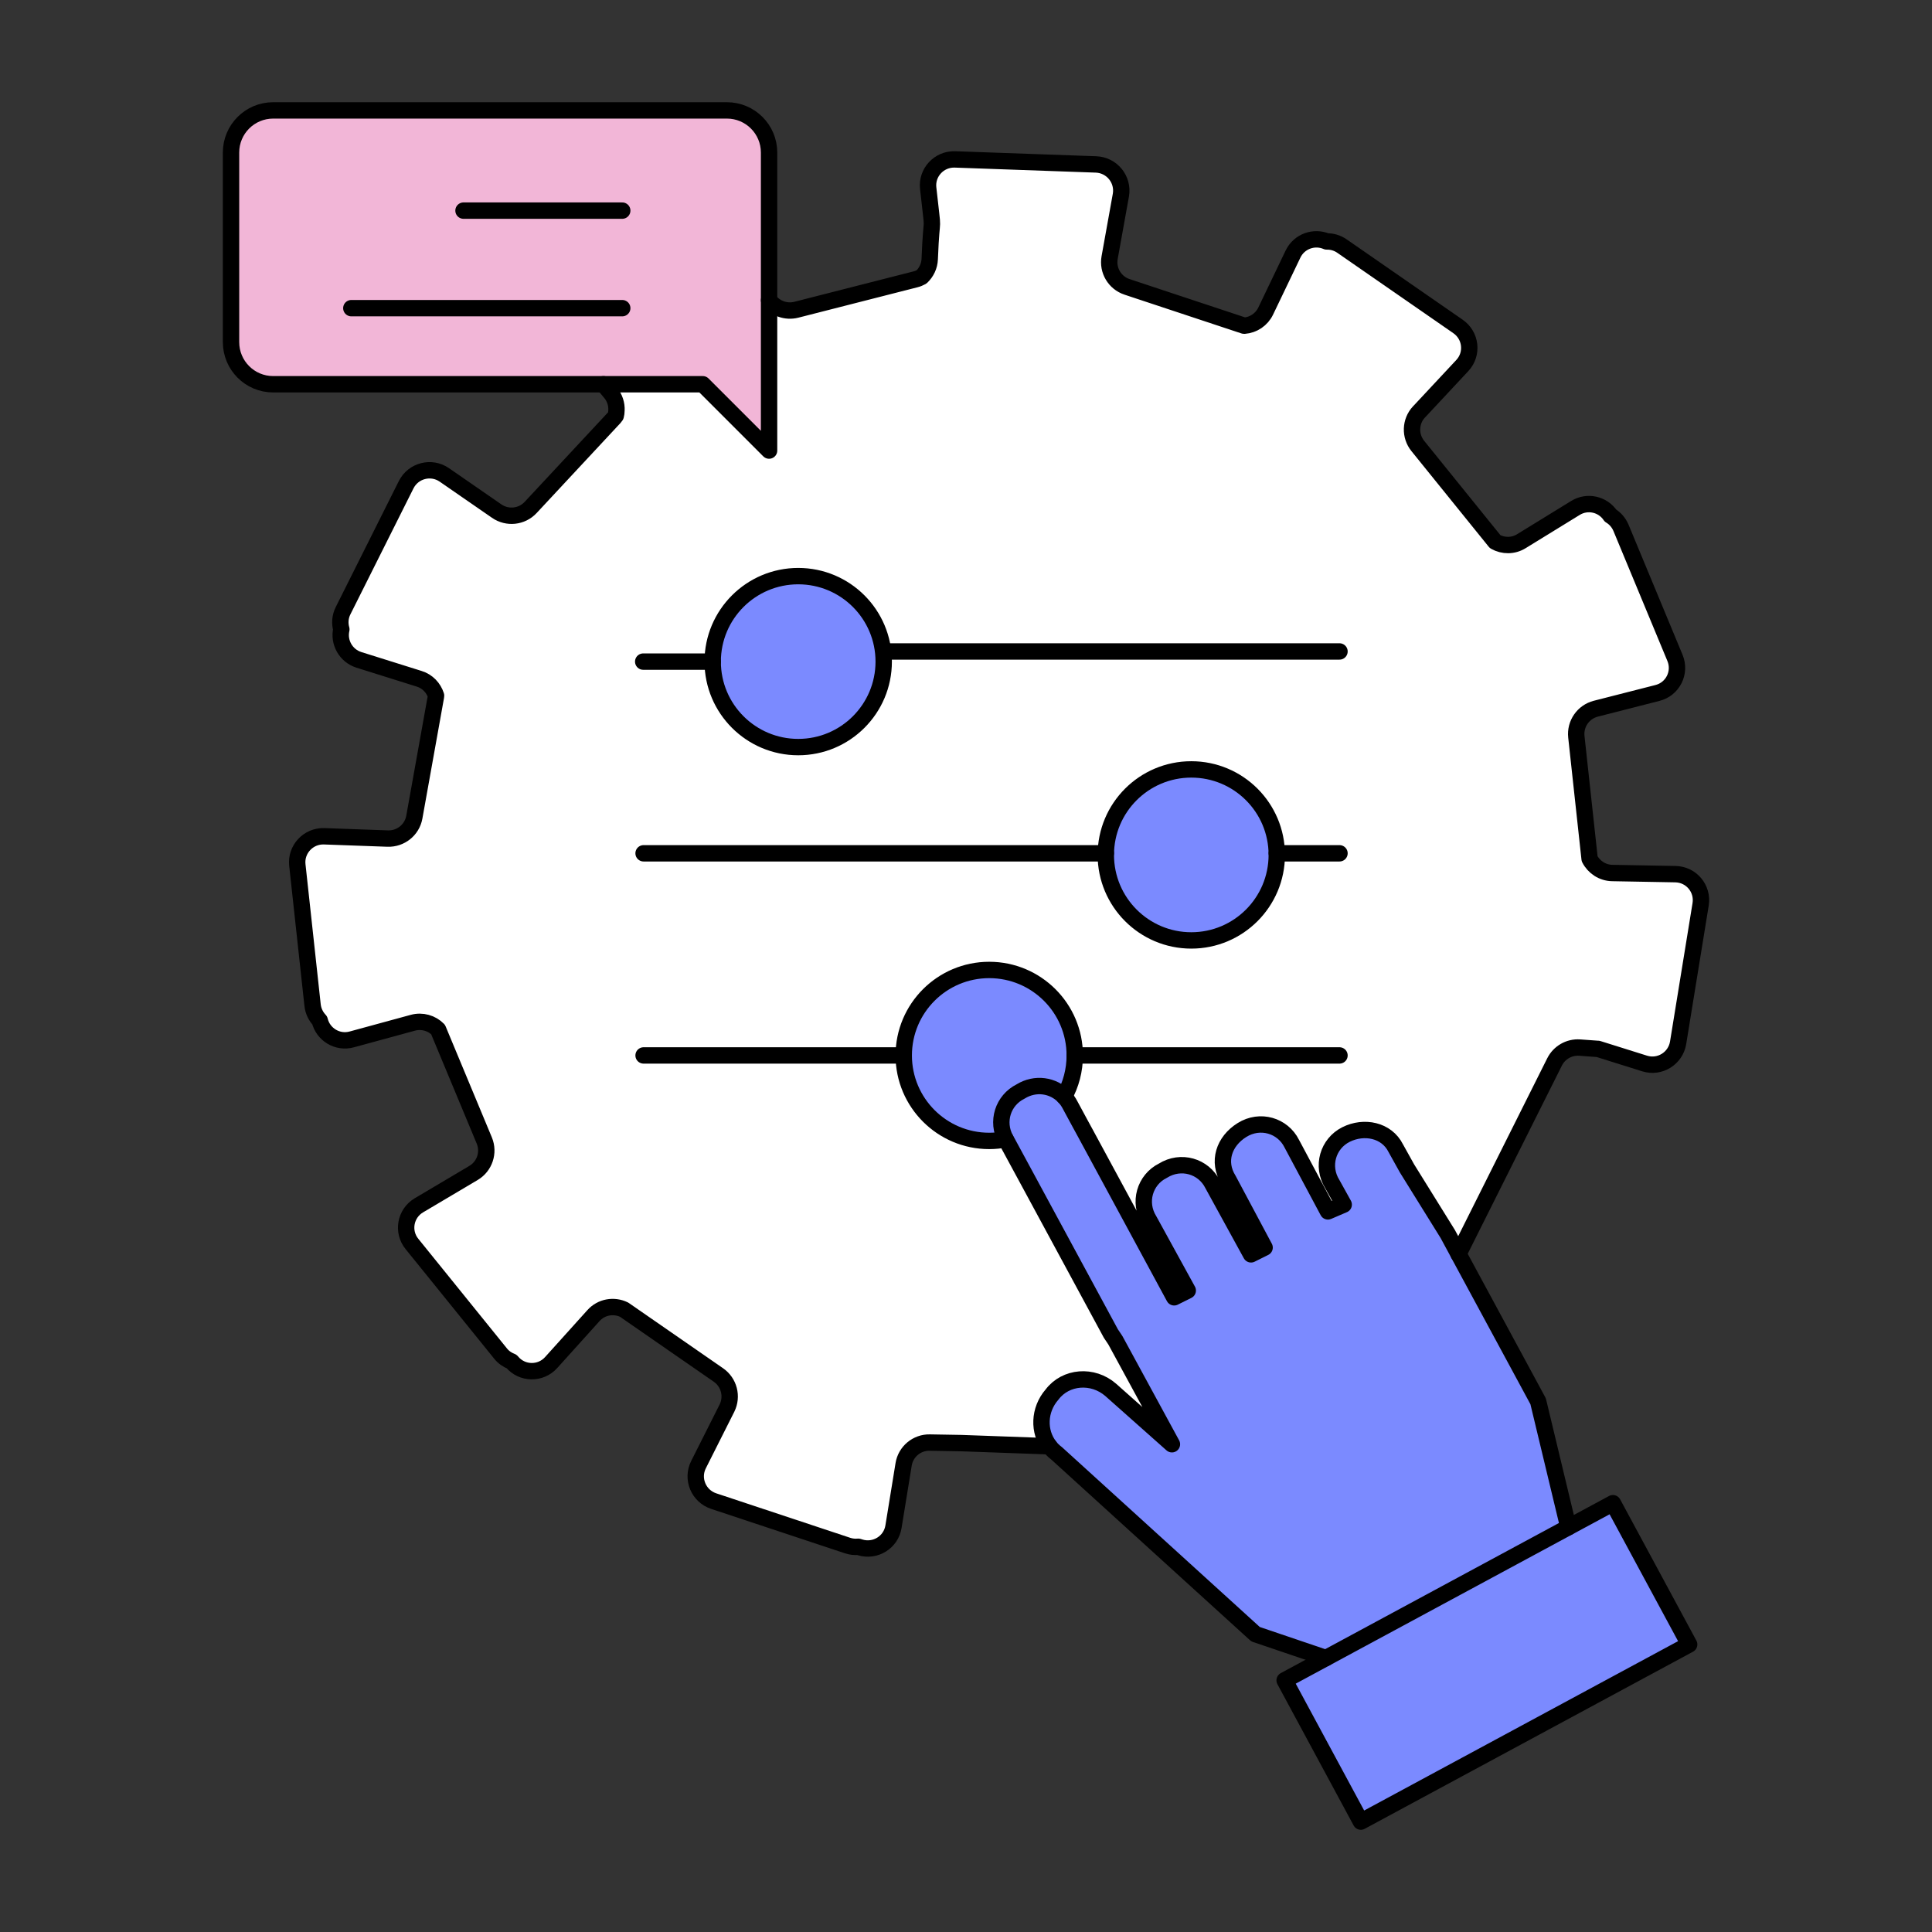
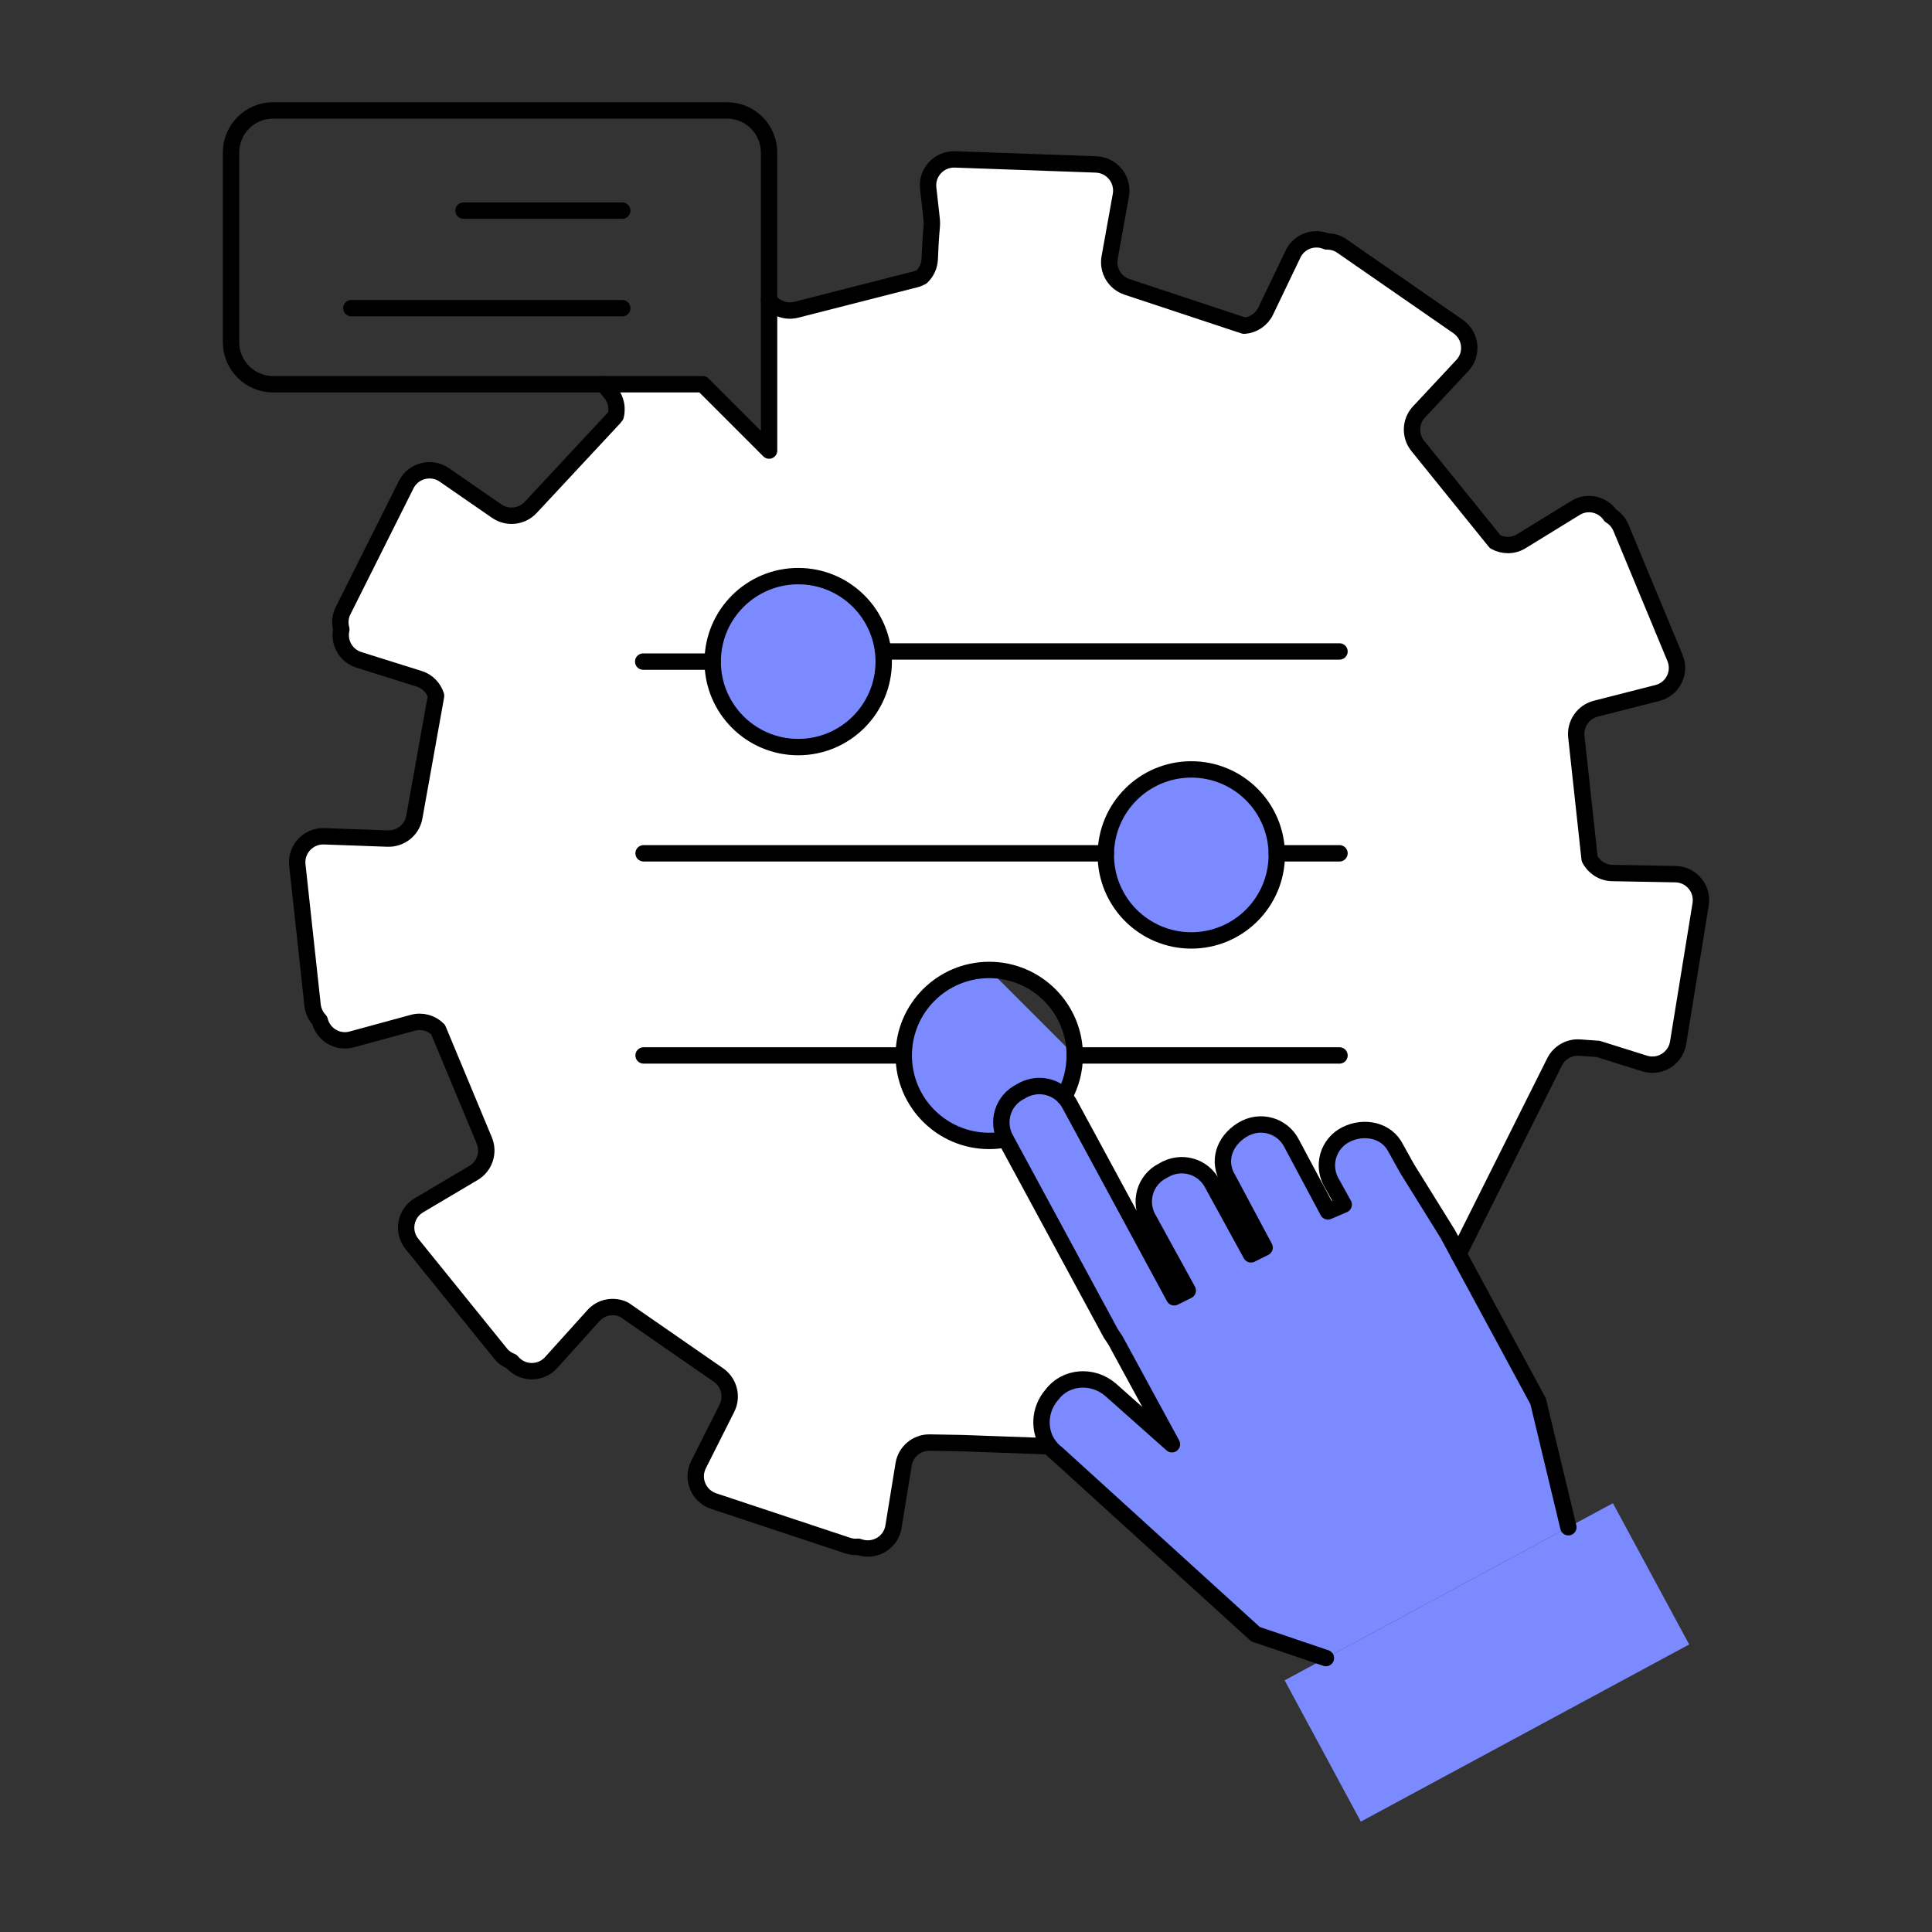
<svg xmlns="http://www.w3.org/2000/svg" xml:space="preserve" id="model-tuning" x="0" y="0" style="enable-background:new 0 0 3500 3500" version="1.1" viewBox="0 0 3500 3500">
  <rect x="0" y="0" width="3500" height="3500" fill="#333333" stroke="none" />
  <g>
    <g>
      <g>
        <g id="XMLID_00000010292966204618876010000000365293833021594301_">
          <g>
            <polygon points="2921.947 2723.194 3060.091 2979.113 2465.288 3300 2327.242 3044.081 2402 3003.735 2841.255 2766.704" style="fill:#7b8aff" />
            <path d="M2786.472,2538.572l54.783,228.132L2402,3003.735l-127.465-43.213l-119.653-108.775       l-240.789-218.935c-5.043-3.758-9.394-8.109-12.954-12.855c-20.272-26.304-19.58-65.859,4.746-93.646       c24.623-32.732,73.77-36.885,106.501-8.208l110.654,98.293l-102.447-188.379l-8.208-12.262l-154.362-285.387l-34.017-62.793       c-0.791-1.187-1.483-2.373-2.077-3.659c-17.503-32.039-4.944-70.605,26.699-86.427c26.897-16.811,59.431-11.57,79.208,9.197       c4.252,4.45,7.911,9.592,10.878,15.426l13.35,24.722l5.142,9.493l8.9,16.316l160.988,297.55l24.623-12.262l-69.715-126.97       c-20.469-32.731-8.109-73.77,24.623-90.086c32.732-20.47,73.671-8.208,90.086,24.524l69.616,126.97l24.623-12.262       l-65.562-122.916c-20.469-32.731-8.208-69.616,24.623-90.086c32.732-20.47,73.671-8.208,90.086,24.623l65.562,122.817       l28.578-12.262l-20.469-36.885c-20.47-32.732-8.109-73.671,24.623-90.086c32.732-16.415,73.671-8.208,90.086,24.623       l20.469,36.786l73.77,118.763l19.481,36.094v0.099l118.269,218.737L2786.472,2538.572z" style="fill:#7b8aff" />
-             <path d="M1393.257,619.774v196.488l-120.147-120.147h-179.875H494.871       c-42.225,0-76.34-34.215-76.34-76.341V276.341c0-42.126,34.116-76.341,76.34-76.341h822.045       c42.126,0,76.34,34.215,76.34,76.341v181.952v85.537V619.774z" style="fill:#f2b6d7" />
-             <path d="M1446.062 1043.702c85.537 0 154.857 69.319 154.857 154.857 0 85.537-69.32 154.857-154.857 154.857-85.537 0-154.956-69.32-154.956-154.857C1291.107 1113.021 1360.525 1043.702 1446.062 1043.702zM2158.146 1393.859c85.537 0 154.857 69.319 154.857 154.857 0 85.537-69.32 154.956-154.857 154.956s-154.857-69.419-154.857-154.956C2003.289 1463.179 2072.608 1393.859 2158.146 1393.859zM1947.022 1912.026c0 27.095-6.922 52.509-19.184 74.66-19.777-20.766-52.311-26.007-79.208-9.197-31.644 15.822-44.202 54.388-26.699 86.427-9.691 1.978-19.678 2.967-29.864 2.967-85.537 0-154.857-69.32-154.857-154.857s69.32-154.857 154.857-154.857S1947.022 1826.489 1947.022 1912.026z" style="fill:#7b8aff" />
+             <path d="M1446.062 1043.702c85.537 0 154.857 69.319 154.857 154.857 0 85.537-69.32 154.857-154.857 154.857-85.537 0-154.956-69.32-154.956-154.857C1291.107 1113.021 1360.525 1043.702 1446.062 1043.702zM2158.146 1393.859c85.537 0 154.857 69.319 154.857 154.857 0 85.537-69.32 154.956-154.857 154.956s-154.857-69.419-154.857-154.956C2003.289 1463.179 2072.608 1393.859 2158.146 1393.859zM1947.022 1912.026c0 27.095-6.922 52.509-19.184 74.66-19.777-20.766-52.311-26.007-79.208-9.197-31.644 15.822-44.202 54.388-26.699 86.427-9.691 1.978-19.678 2.967-29.864 2.967-85.537 0-154.857-69.32-154.857-154.857s69.32-154.857 154.857-154.857z" style="fill:#7b8aff" />
            <path d="M2313.002,1548.716c0-85.537-69.32-154.857-154.857-154.857s-154.857,69.319-154.857,154.857       c0,85.537,69.319,154.956,154.857,154.956S2313.002,1634.253,2313.002,1548.716z M1554.838,2802.105       c-6.23,0.594-12.756,0-19.283-2.175l-242.767-80.593c-27.194-9.098-40.247-40.049-27.491-65.76l51.718-102.743       c10.383-21.063,3.758-46.576-15.525-59.926l-170.777-118.268c-18.69-9.098-41.434-5.142-55.574,10.68l-76.637,85.042       c-19.184,21.36-52.805,20.766-71.099-1.285l-0.593-0.593c-7.515-2.868-14.437-7.515-19.777-14.141L746.34,2253.581       c-18.195-22.25-12.163-55.377,12.46-70.012l99.084-58.739c20.173-11.965,28.479-36.984,19.481-58.64l-83.757-201.135       c-11.471-11.669-28.875-16.811-45.587-12.262l-110.654,30.16c-25.908,7.219-52.113-8.9-58.145-34.314       c-6.922-7.318-11.768-16.811-12.954-27.787l-27.589-253.743c-3.164-28.38,19.876-53.102,48.553-52.113l115.104,4.153       c23.535,0.791,44.103-15.624,48.257-38.764l39.258-218.935c0.099-0.494,0.099-0.791,0.099-1.286       c-4.549-14.042-15.426-25.809-30.457-30.457l-109.369-34.314c-23.832-7.614-37.083-32.039-31.743-55.278       c-3.065-10.779-2.373-22.843,3.164-33.819l114.313-228.329c12.954-25.612,45.587-33.918,69.122-17.602l94.734,65.463       c19.283,13.449,45.587,10.68,61.606-6.526l151.692-162.867c0.989-1.088,1.681-2.176,2.472-3.263       c0.791-3.065,1.286-6.329,1.286-9.592c0.593-11.273-2.967-22.744-10.581-31.94l-12.954-15.525h179.875l120.147,120.147V619.774       v-75.945c11.273,14.833,30.556,22.052,49.344,17.305l146.451-37.379l69.418-17.701c4.054-0.989,7.614-2.571,11.075-4.45       c8.702-8.306,14.24-19.678,14.734-32.237c3.758-96.118,7.713-30.952-2.769-128.355c-3.263-28.479,19.777-53.201,48.553-52.212       l255.523,9.098c28.776,1.088,49.938,27.293,44.993,55.574l-20.371,113.126c-4.153,23.139,9.196,45.686,31.545,53.102       l9.493,3.164l202.223,67.045c0.099,0,0.396,0.099,0.692,0.099c16.316-1.187,31.347-10.977,38.764-26.502l49.542-103.337       c11.174-23.139,38.368-32.534,61.013-22.744c9.493-0.198,19.184,2.472,27.688,8.405l210.134,145.561       c23.733,16.415,27.392,49.839,7.812,70.803l-75.945,81.384l-2.571,2.67c-16.02,17.206-16.811,43.51-2.077,61.705       l140.024,173.249c0,0,0,0.099,0.099,0.099c14.536,8.208,32.831,8.306,47.663-0.989l97.601-60.024       c21.755-13.547,49.839-6.922,63.584,13.745c8.208,4.944,14.833,12.361,18.986,21.953l97.898,235.845       c11.075,26.502-3.956,56.662-31.94,63.584l-111.544,28.479c-22.645,5.834-37.676,27.391-35.204,50.729l24.03,221.111       c7.812,15.229,23.337,25.513,41.038,25.809l114.511,2.077c28.776,0.593,50.136,26.304,45.587,54.586l-40.84,251.172       c-4.747,28.084-33.127,45.785-60.519,37.28l-84.449-26.502h-0.791l-32.633-2.373c-18.986-1.286-36.885,8.999-45.389,26.007       l-174.041,347.784l-19.481-36.094l-73.77-118.763l-20.469-36.786c-16.415-32.83-57.354-41.038-90.086-24.623       c-32.731,16.415-45.092,57.354-24.623,90.086l20.469,36.885l-28.578,12.262l-65.562-122.817       c-16.415-32.83-57.354-45.092-90.086-24.623c-32.83,20.469-45.092,57.354-24.623,90.086l65.562,122.916l-24.623,12.262       l-69.616-126.97c-16.415-32.732-57.354-44.994-90.086-24.524c-32.731,16.316-45.092,57.354-24.623,90.086l69.715,126.97       l-24.623,12.262l-160.988-297.55l-8.9-16.316l-5.142-9.493l-13.35-24.722c-2.967-5.834-6.625-10.976-10.878-15.426       c12.262-22.151,19.184-47.565,19.184-74.66c0-85.537-69.419-154.857-154.956-154.857s-154.857,69.32-154.857,154.857       s69.32,154.857,154.857,154.857c10.185,0,20.173-0.989,29.864-2.967c0.593,1.285,1.286,2.472,2.077,3.659l34.017,62.793       l154.362,285.387l8.208,12.262l102.447,188.379l-110.654-98.293c-32.731-28.677-81.878-24.524-106.501,8.208       c-24.326,27.787-25.018,67.342-4.746,93.646l-0.099,0.099l-159.504-5.736l-57.058-0.989       c-23.535-0.494-43.708,16.415-47.466,39.456l-18.393,113.028c-4.549,28.281-33.127,45.686-60.321,37.379L1554.838,2802.105z        M1600.919,1198.558c0-85.537-69.32-154.857-154.857-154.857c-85.537,0-154.956,69.319-154.956,154.857       c0,85.537,69.418,154.857,154.956,154.857C1531.599,1353.415,1600.919,1284.095,1600.919,1198.558z" style="fill:#fff" />
          </g>
          <g>
            <path d="M1393.257 543.829c11.273 14.833 30.556 22.052 49.344 17.305l146.451-37.379 69.418-17.701c4.054-.989 7.614-2.571 11.075-4.45 8.702-8.306 14.24-19.678 14.734-32.237 3.758-96.118 7.713-30.952-2.769-128.355-3.263-28.479 19.777-53.201 48.553-52.212l255.523 9.098c28.776 1.088 49.938 27.293 44.993 55.574l-20.371 113.126c-4.153 23.139 9.196 45.686 31.545 53.102l9.493 3.164 202.223 67.045c.099 0 .396.099.692.099 16.316-1.187 31.347-10.977 38.764-26.502l49.542-103.337c11.174-23.139 38.368-32.534 61.013-22.744 9.493-.198 19.184 2.472 27.688 8.405l210.134 145.561c23.733 16.415 27.392 49.839 7.812 70.803l-75.945 81.384-2.571 2.67c-16.02 17.206-16.811 43.51-2.077 61.705l140.024 173.249c0 0 0 .099.099.099 14.536 8.208 32.831 8.306 47.663-.989l97.601-60.024c21.755-13.547 49.839-6.922 63.584 13.745 8.208 4.944 14.833 12.361 18.986 21.953l97.898 235.845c11.075 26.502-3.956 56.662-31.94 63.584l-111.544 28.479c-22.645 5.834-37.676 27.391-35.204 50.729l24.03 221.111c7.812 15.229 23.337 25.513 41.038 25.809l114.511 2.077c28.776.593 50.136 26.304 45.587 54.586l-40.84 251.172c-4.747 28.084-33.127 45.785-60.519 37.28l-84.449-26.502h-.791l-32.633-2.373c-18.986-1.286-36.885 8.999-45.389 26.007l-174.041 347.784M1093.234 696.115l12.954 15.525c7.614 9.197 11.174 20.667 10.581 31.94 0 3.263-.494 6.527-1.286 9.592-.791 1.088-1.483 2.176-2.472 3.263L961.319 919.302c-16.02 17.206-42.323 19.975-61.606 6.526l-94.734-65.463c-23.535-16.316-56.168-8.01-69.122 17.602l-114.313 228.329c-5.538 10.976-6.23 23.041-3.164 33.819-5.34 23.238 7.911 47.663 31.743 55.278l109.369 34.314c15.031 4.648 25.908 16.415 30.457 30.457 0 .495 0 .791-.099 1.286l-39.258 218.935c-4.153 23.14-24.722 39.555-48.257 38.764l-115.104-4.153c-28.677-.989-51.718 23.733-48.553 52.113l27.589 253.743c1.187 10.977 6.032 20.47 12.954 27.787 6.032 25.414 32.237 41.532 58.145 34.314l110.654-30.16c16.712-4.549 34.116.593 45.587 12.262l83.757 201.135c8.999 21.656.692 46.675-19.481 58.64l-99.084 58.739c-24.623 14.635-30.655 47.762-12.46 70.012l160.691 198.762c5.34 6.625 12.262 11.273 19.777 14.141l.593.593c18.294 22.052 51.916 22.645 71.099 1.285l76.637-85.042c14.141-15.822 36.885-19.777 55.574-10.68l170.777 118.268c19.283 13.35 25.908 38.863 15.525 59.926l-51.718 102.743c-12.756 25.71.297 56.662 27.491 65.76l242.767 80.593c6.527 2.175 13.053 2.769 19.283 2.175l3.461 1.088c27.194 8.306 55.772-9.098 60.321-37.379l18.393-113.028c3.758-23.041 23.931-39.95 47.466-39.456l57.058.989 159.504 5.736" style="fill:none;stroke:#000;stroke-width:29.666;stroke-linecap:round;stroke-linejoin:round;stroke-miterlimit:10" />
            <path d="       M1093.234,696.115H494.871c-42.225,0-76.34-34.215-76.34-76.341V276.341c0-42.126,34.116-76.341,76.34-76.341h822.045       c42.126,0,76.34,34.215,76.34,76.341v181.952v85.537v75.945v196.488l-120.147-120.147H1093.234z" style="fill:none;stroke:#000;stroke-width:29.666;stroke-linecap:round;stroke-linejoin:round;stroke-miterlimit:10" />
            <line x1="1127.251" x2="636.477" y1="558.267" y2="558.267" style="fill:none;stroke:#000;stroke-width:29.666;stroke-linecap:round;stroke-linejoin:round;stroke-miterlimit:10" />
            <line x1="1127.251" x2="839.689" y1="381.556" y2="381.556" style="fill:none;stroke:#000;stroke-width:29.666;stroke-linecap:round;stroke-linejoin:round;stroke-miterlimit:10" />
            <path d="       M2841.255,2766.704l-54.783-228.132l-26.007-48.158l-118.269-218.737v-0.099l-19.481-36.094l-73.77-118.763l-20.469-36.786       c-16.415-32.83-57.354-41.038-90.086-24.623c-32.731,16.415-45.092,57.354-24.623,90.086l20.469,36.885l-28.578,12.262       l-65.562-122.817c-16.415-32.83-57.354-45.092-90.086-24.623c-32.83,20.469-45.092,57.354-24.623,90.086l65.562,122.916       l-24.623,12.262l-69.616-126.97c-16.415-32.732-57.354-44.994-90.086-24.524c-32.731,16.316-45.092,57.354-24.623,90.086       l69.715,126.97l-24.623,12.262l-160.988-297.55l-8.9-16.316l-5.142-9.493l-13.35-24.722       c-2.967-5.834-6.625-10.976-10.878-15.426c-19.777-20.766-52.311-26.007-79.208-9.197       c-31.644,15.822-44.202,54.388-26.699,86.427c0.593,1.285,1.286,2.472,2.077,3.659l34.017,62.793l154.362,285.387l8.208,12.262       l102.447,188.379l-110.654-98.293c-32.731-28.677-81.878-24.524-106.501,8.208c-24.326,27.787-25.018,67.342-4.746,93.646       c3.56,4.747,7.911,9.098,12.954,12.855l240.789,218.935l119.653,108.775L2402,3003.735" style="fill:none;stroke:#000;stroke-width:29.666;stroke-linecap:round;stroke-linejoin:round;stroke-miterlimit:10" />
-             <polygon points="2841.255 2766.704 2921.947 2723.194 3060.091 2979.113 2465.288 3300 2327.242 3044.081 2402 3003.735" style="fill:none;stroke:#000;stroke-width:29.666;stroke-linecap:round;stroke-linejoin:round;stroke-miterlimit:10" />
            <line x1="2426.623" x2="2313.002" y1="1545.848" y2="1545.848" style="fill:none;stroke:#000;stroke-width:29.666;stroke-linecap:round;stroke-linejoin:round;stroke-miterlimit:10" />
            <line x1="2003.289" x2="1165.916" y1="1545.848" y2="1545.848" style="fill:none;stroke:#000;stroke-width:29.666;stroke-linecap:round;stroke-linejoin:round;stroke-miterlimit:10" />
            <line x1="1291.107" x2="1165.224" y1="1198.558" y2="1198.558" style="fill:none;stroke:#000;stroke-width:29.666;stroke-linecap:round;stroke-linejoin:round;stroke-miterlimit:10" />
            <line x1="2426.623" x2="1600.919" y1="1180.165" y2="1180.165" style="fill:none;stroke:#000;stroke-width:29.666;stroke-linecap:round;stroke-linejoin:round;stroke-miterlimit:10" />
            <line x1="1947.022" x2="2426.623" y1="1912.026" y2="1912.026" style="fill:none;stroke:#000;stroke-width:29.666;stroke-linecap:round;stroke-linejoin:round;stroke-miterlimit:10" />
            <line x1="1637.21" x2="1165.916" y1="1912.026" y2="1912.026" style="fill:none;stroke:#000;stroke-width:29.666;stroke-linecap:round;stroke-linejoin:round;stroke-miterlimit:10" />
            <path d="M1446.062 1353.415c-85.537 0-154.956-69.32-154.956-154.857 0-85.537 69.418-154.857 154.956-154.857 85.537 0 154.857 69.319 154.857 154.857C1600.919 1284.095 1531.599 1353.415 1446.062 1353.415zM2158.146 1703.672c-85.537 0-154.857-69.419-154.857-154.956 0-85.537 69.319-154.857 154.857-154.857s154.857 69.319 154.857 154.857C2313.002 1634.253 2243.683 1703.672 2158.146 1703.672zM1927.838 1986.685c12.262-22.151 19.184-47.565 19.184-74.66 0-85.537-69.419-154.857-154.956-154.857s-154.857 69.32-154.857 154.857 69.32 154.857 154.857 154.857c10.185 0 20.173-.989 29.864-2.967" style="fill:none;stroke:#000;stroke-width:29.666;stroke-linecap:round;stroke-linejoin:round;stroke-miterlimit:10" />
          </g>
        </g>
      </g>
    </g>
  </g>
</svg>